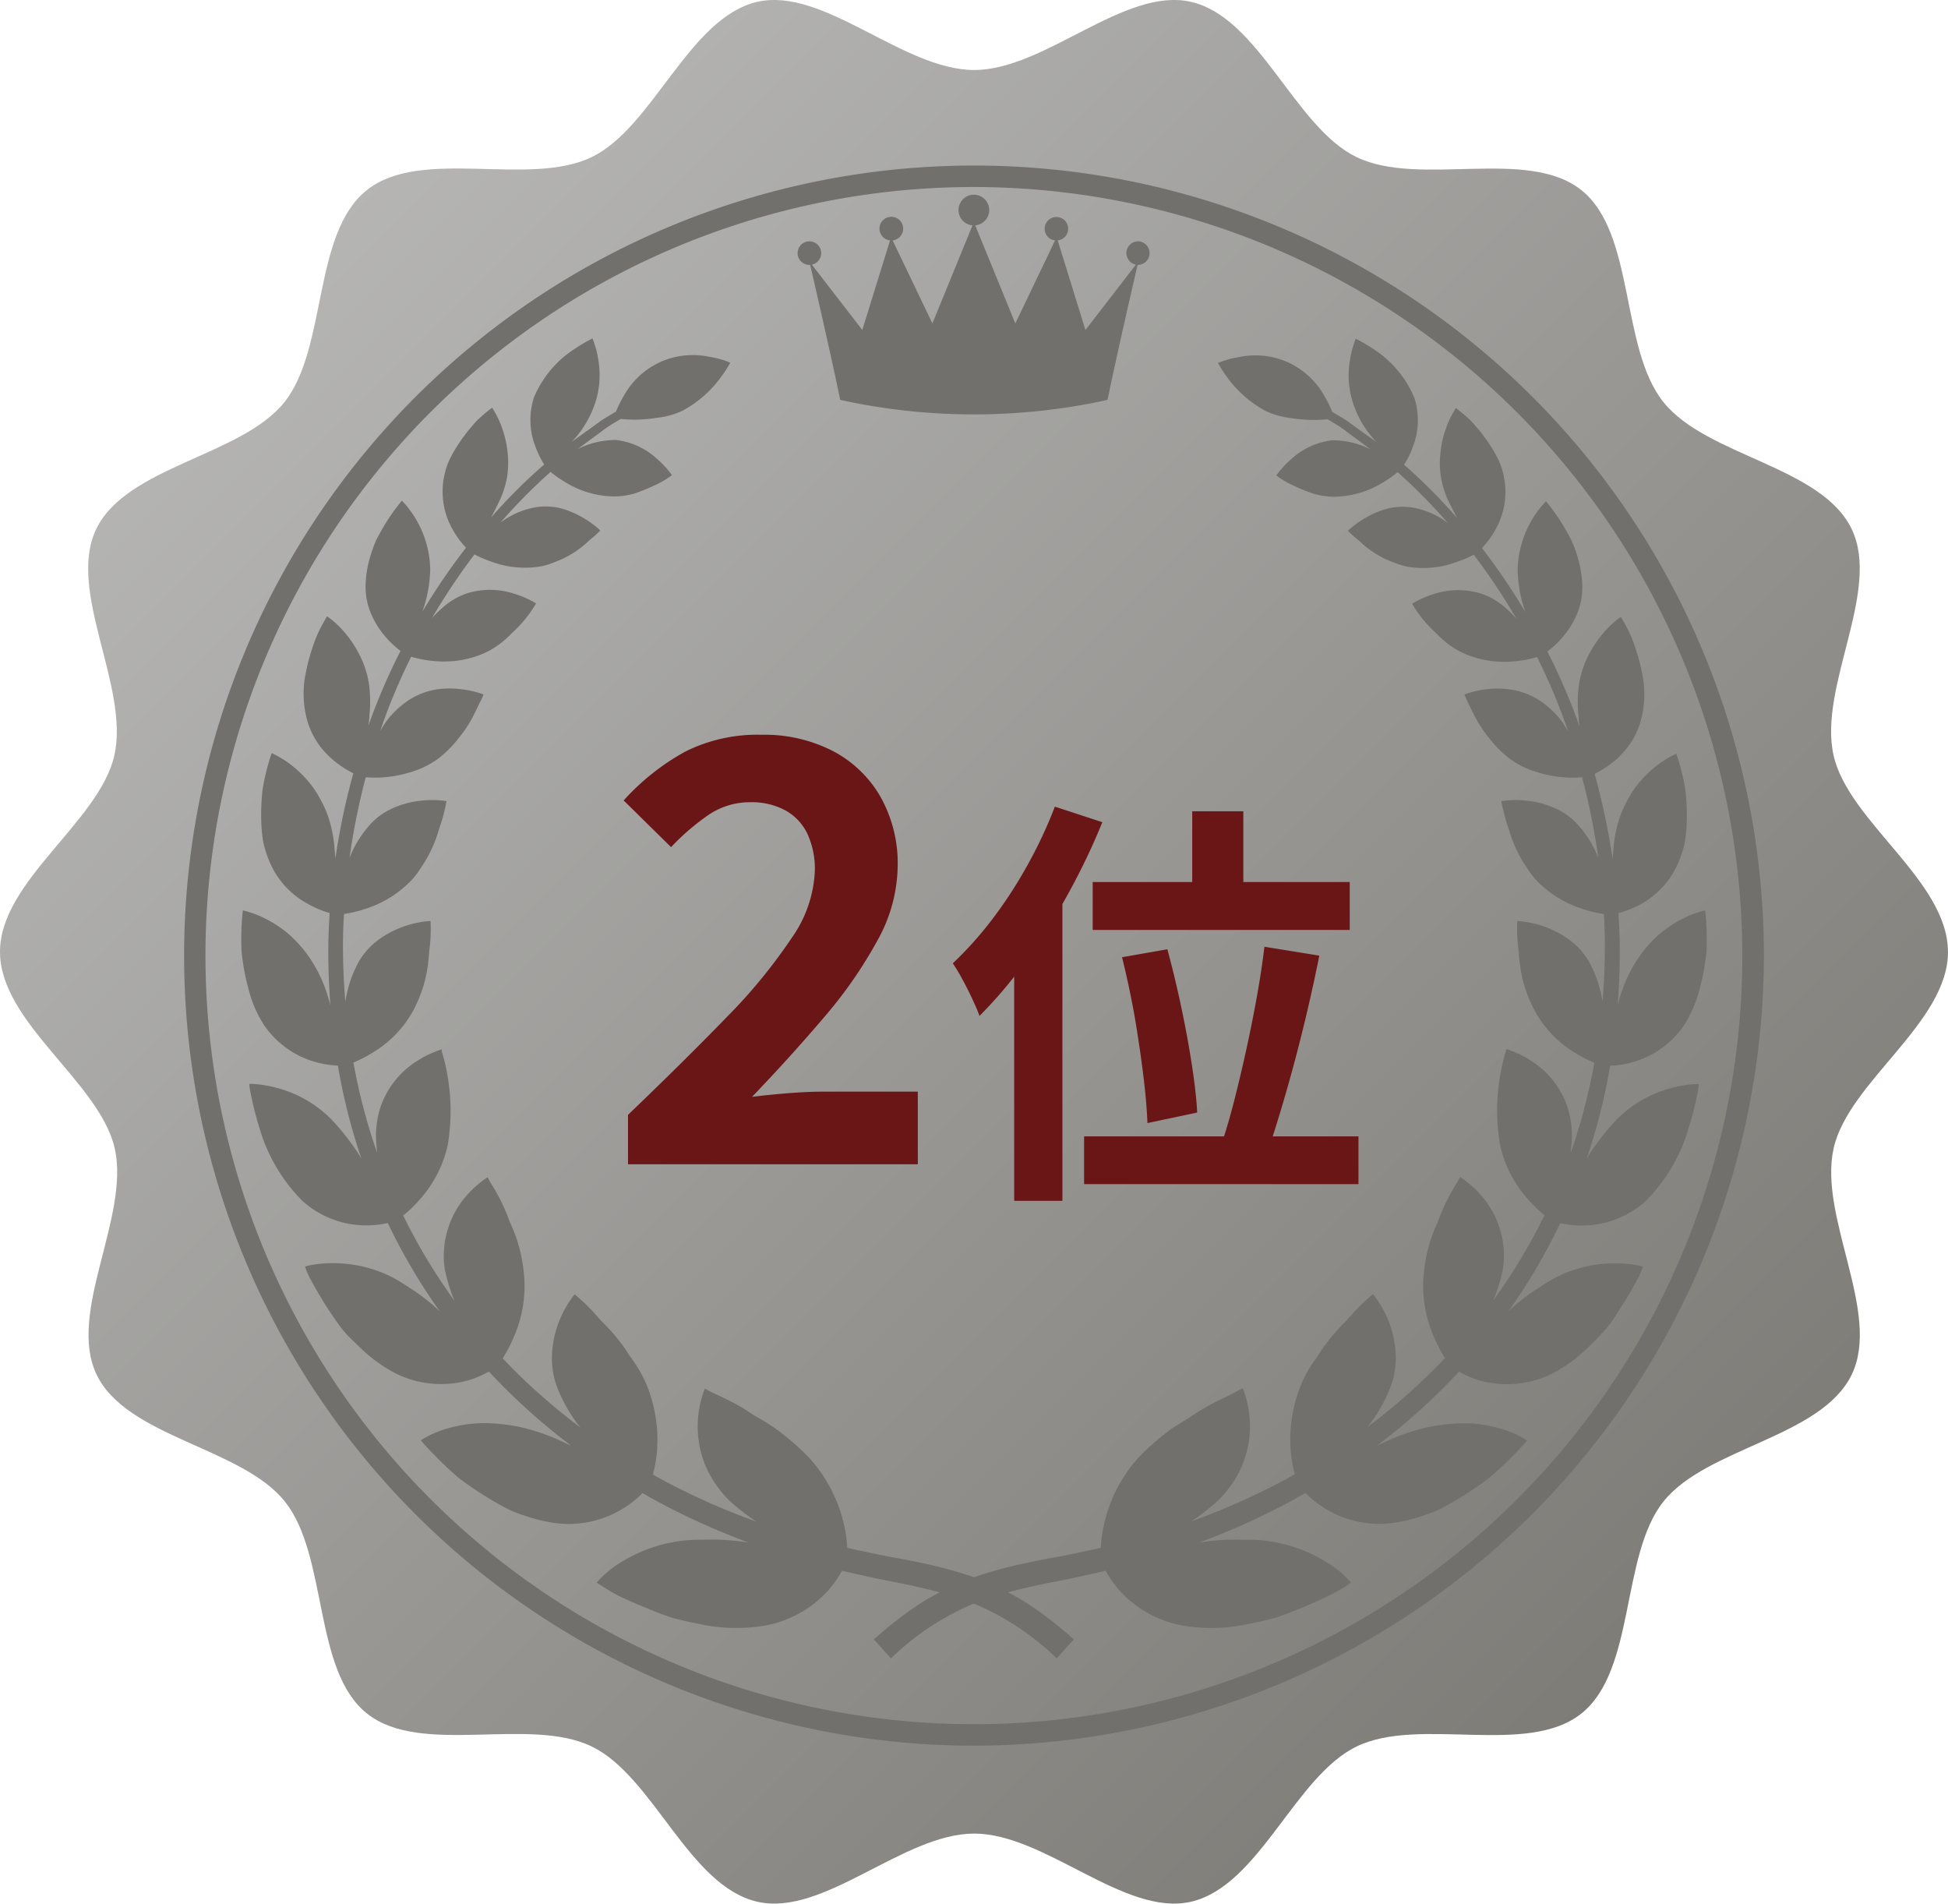
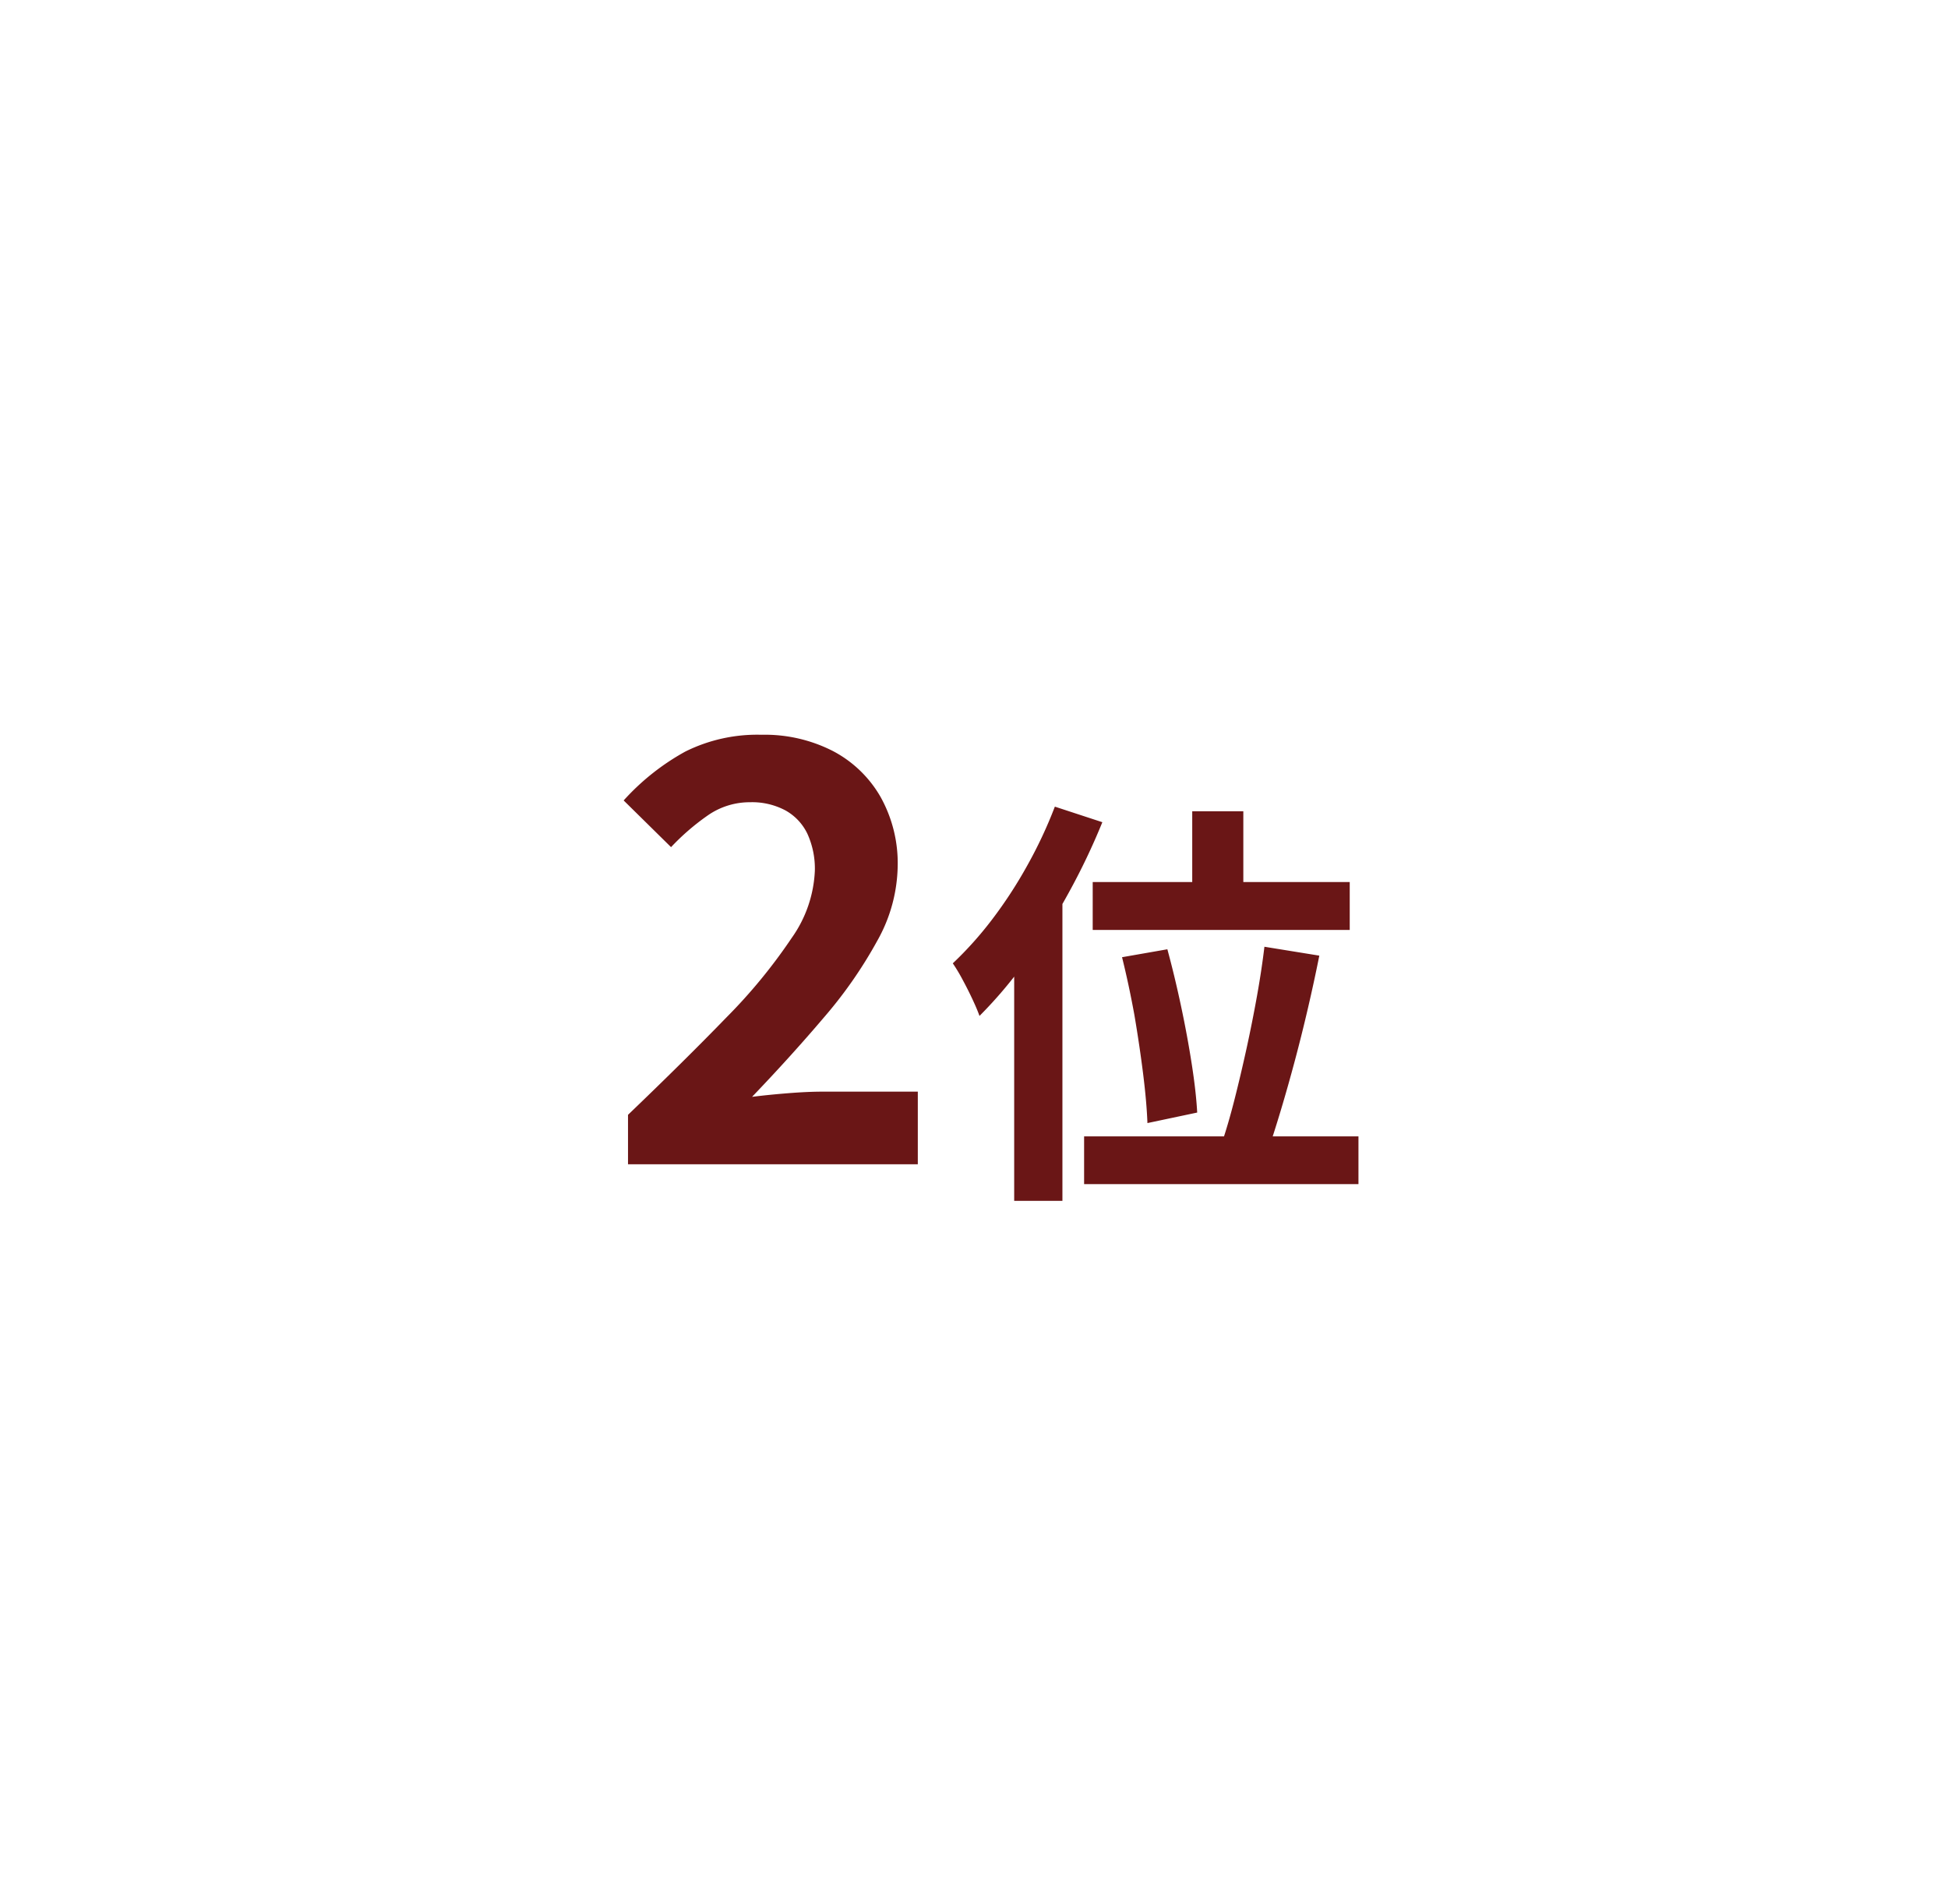
<svg xmlns="http://www.w3.org/2000/svg" id="_02" data-name="02" width="60.012" height="58.632" viewBox="0 0 60.012 58.632">
  <defs>
    <linearGradient id="linear-gradient" x2="1" y2="1" gradientUnits="objectBoundingBox">
      <stop offset="0" stop-color="#c1c1c1" />
      <stop offset="1" stop-color="#72706a" />
    </linearGradient>
  </defs>
-   <path id="パス_1477" data-name="パス 1477" d="M60.012,29.316c0,2.187-3.057,4-3.522,6.046-.48,2.113,1.476,5.07.556,6.976-.935,1.937-4.476,2.246-5.8,3.91s-.854,5.192-2.526,6.527-4.987.081-6.924,1.016c-1.906.919-3,4.3-5.108,4.784-2.046.465-4.491-2.1-6.677-2.1s-4.632,2.566-6.677,2.1c-2.113-.48-3.2-3.865-5.108-4.784-1.937-.935-5.26.313-6.924-1.016s-1.191-4.855-2.526-6.527-4.87-1.973-5.8-3.91c-.919-1.906,1.037-4.863.557-6.976C3.057,33.317,0,31.5,0,29.316s3.057-4,3.522-6.046c.48-2.112-1.476-5.07-.557-6.976.935-1.937,4.476-2.246,5.8-3.911S9.624,7.191,11.3,5.856s4.987-.081,6.924-1.016c1.906-.919,3-4.3,5.108-4.784,2.046-.465,4.491,2.1,6.677,2.1s4.632-2.566,6.677-2.1c2.113.48,3.2,3.865,5.108,4.784,1.937.935,5.26-.313,6.924,1.016s1.19,4.855,2.526,6.527,4.87,1.973,5.8,3.911c.92,1.906-1.037,4.863-.556,6.976.465,2.046,3.522,3.86,3.522,6.046" transform="translate(0 0)" fill="url(#linear-gradient)" />
-   <path id="パス_1478" data-name="パス 1478" d="M57.129,78.151A24.334,24.334,0,1,1,81.464,53.816,24.362,24.362,0,0,1,57.129,78.151m0-48.007A23.673,23.673,0,1,0,80.8,53.816,23.7,23.7,0,0,0,57.129,30.144" transform="translate(-27.124 -24.384)" fill="#71706d" />
-   <path id="パス_1479" data-name="パス 1479" d="M152.6,36.115a.363.363,0,0,0-.076.719l-1.554,2.013-.854-2.759a.362.362,0,1,0-.081,0l-1.225,2.557-1.235-3.021a.473.473,0,1,0-.084,0l-1.236,3.021-1.224-2.557a.365.365,0,1,0-.081,0l-.854,2.759-1.554-2.013a.363.363,0,1,0-.076.008l.024,0c.118.51.644,2.787.926,4.158a19.2,19.2,0,0,0,8.235,0c.281-1.371.808-3.648.926-4.158l.024,0a.364.364,0,0,0,0-.727" transform="translate(-117.531 -28.683)" fill="#71706d" />
-   <path id="パス_1480" data-name="パス 1480" d="M88.078,77.92a3.016,3.016,0,0,0-.782.3,3.522,3.522,0,0,0-.69.481,4.015,4.015,0,0,0-.657.785,4.354,4.354,0,0,0-.482,1.049c-.033.1-.061.2-.087.306.051-.665.073-1.331.061-2-.007-.28-.02-.559-.038-.839a3.1,3.1,0,0,0,.638-.249,2.63,2.63,0,0,0,1.223-1.344,3.512,3.512,0,0,0,.176-.548,4.382,4.382,0,0,0,.064-.568,6.725,6.725,0,0,0-.039-1.085,6.574,6.574,0,0,0-.18-.8c-.056-.2-.1-.314-.1-.314a2.975,2.975,0,0,0-.678.427,3.363,3.363,0,0,0-.555.574,2.976,2.976,0,0,0-.247.385,3.59,3.59,0,0,0-.22.459,3.89,3.89,0,0,0-.232,1.045c-.01.119-.02.238-.03.355a21.3,21.3,0,0,0-.553-2.625,3.051,3.051,0,0,0,.56-.359,2.65,2.65,0,0,0,.541-.579,2.5,2.5,0,0,0,.366-.886,3.15,3.15,0,0,0,.033-1.065,6.025,6.025,0,0,0-.241-.976,3.879,3.879,0,0,0-.3-.705c-.09-.169-.151-.266-.151-.266a2.914,2.914,0,0,0-.561.522,3.352,3.352,0,0,0-.42.632,2.948,2.948,0,0,0-.3.869,3.939,3.939,0,0,0-.027,1c.006.119.017.235.031.348-.021-.057-.039-.116-.06-.173a18.9,18.9,0,0,0-.927-2.131,2.959,2.959,0,0,0,.468-.44,2.708,2.708,0,0,0,.409-.636,2.12,2.12,0,0,0,.2-.891,3.31,3.31,0,0,0-.158-.984,3.5,3.5,0,0,0-.171-.458c-.07-.141-.144-.275-.217-.4a6.168,6.168,0,0,0-.575-.819,3.163,3.163,0,0,0-.872,2.123,4.359,4.359,0,0,0,.128.933c.033.127.074.248.115.366A20.118,20.118,0,0,0,81.2,66.758a2.771,2.771,0,0,0,.388-.521,2.359,2.359,0,0,0,.312-1.529,2.733,2.733,0,0,0-.11-.463,2.876,2.876,0,0,0-.2-.424,5,5,0,0,0-.507-.727c-.087-.1-.169-.2-.25-.28s-.16-.144-.225-.2c-.13-.108-.212-.167-.212-.167a2.869,2.869,0,0,0-.312.641,3.053,3.053,0,0,0-.157.678,2.8,2.8,0,0,0,.012.832,2.973,2.973,0,0,0,.287.832c.068.136.136.269.205.4A17.162,17.162,0,0,0,78.8,64.193a2.85,2.85,0,0,0,.274-.564,2.255,2.255,0,0,0,.041-1.5,3.282,3.282,0,0,0-1.047-1.351,5.219,5.219,0,0,0-.757-.467,2.912,2.912,0,0,0-.18.669,2.738,2.738,0,0,0,.138,1.433,3.16,3.16,0,0,0,.679,1.08c-.14-.1-.28-.2-.419-.3l-.351-.253a3.219,3.219,0,0,0-.36-.239l-.23-.137a3.609,3.609,0,0,0-.232-.468,2.442,2.442,0,0,0-1.129-1.056,2.441,2.441,0,0,0-1.49-.168,2.9,2.9,0,0,0-.672.185,4.049,4.049,0,0,0,.393.583,3.527,3.527,0,0,0,1.068.892,2.333,2.333,0,0,0,.73.214,4.967,4.967,0,0,0,.678.066,4.485,4.485,0,0,0,.51-.021l.225.137a3.152,3.152,0,0,1,.351.239l.342.252c.134.1.271.2.407.3a2.611,2.611,0,0,0-1.185-.28,2.248,2.248,0,0,0-1.264.583,2.982,2.982,0,0,0-.458.5,2.82,2.82,0,0,0,.565.328,5.441,5.441,0,0,0,.585.235,2.232,2.232,0,0,0,.722.09,2.907,2.907,0,0,0,1.352-.4,3.556,3.556,0,0,0,.515-.354,17.042,17.042,0,0,1,1.55,1.57,2.17,2.17,0,0,0-.3-.2,2.556,2.556,0,0,0-.8-.282,1.939,1.939,0,0,0-.773.037,2.761,2.761,0,0,0-.635.264,3.043,3.043,0,0,0-.574.414s.05.056.143.14c.046.042.1.091.169.144s.132.122.212.186a3.061,3.061,0,0,0,.568.371,3.388,3.388,0,0,0,.351.148,2.122,2.122,0,0,0,.374.116,2.95,2.95,0,0,0,1.485-.124,3.775,3.775,0,0,0,.575-.241,19.8,19.8,0,0,1,1.311,1.962c-.086-.092-.175-.184-.272-.271a2.234,2.234,0,0,0-.763-.478,2.387,2.387,0,0,0-1.511,0,2.967,2.967,0,0,0-.663.295,3.588,3.588,0,0,0,.448.616c.073.082.155.167.246.251s.175.178.276.262a2.592,2.592,0,0,0,.7.435,3.122,3.122,0,0,0,.807.206,3.416,3.416,0,0,0,.731,0,3.579,3.579,0,0,0,.641-.127,18.5,18.5,0,0,1,.89,2.1c.022.061.04.123.061.184-.059-.1-.119-.2-.188-.3a2.775,2.775,0,0,0-.708-.66,2.234,2.234,0,0,0-.8-.312A2.777,2.777,0,0,0,81.4,71.1a3.054,3.054,0,0,0-.742.167s.03.082.093.214.151.316.261.525a3.818,3.818,0,0,0,.443.65,3.367,3.367,0,0,0,.626.612,2.81,2.81,0,0,0,.8.387,3.74,3.74,0,0,0,.746.156,3.6,3.6,0,0,0,.656.008,20.885,20.885,0,0,1,.5,2.484,2.38,2.38,0,0,0-.1-.231,3.3,3.3,0,0,0-.584-.85,2.08,2.08,0,0,0-.366-.3,2.557,2.557,0,0,0-.4-.2,2.876,2.876,0,0,0-.752-.182,3.027,3.027,0,0,0-.785.013,5.221,5.221,0,0,0,.226.85,4.164,4.164,0,0,0,.307.781,3.659,3.659,0,0,0,.241.4,2.7,2.7,0,0,0,.279.379,3.376,3.376,0,0,0,1.459.913,3.628,3.628,0,0,0,.646.154q.023.411.03.823c.005.624-.02,1.248-.071,1.87-.014-.075-.028-.151-.045-.226a3.576,3.576,0,0,0-.389-1.03,2.216,2.216,0,0,0-.67-.7,2.909,2.909,0,0,0-.721-.36,3.028,3.028,0,0,0-.8-.162,4.823,4.823,0,0,0,.043.939,4.912,4.912,0,0,0,.127.885,4.279,4.279,0,0,0,.362.932,3.4,3.4,0,0,0,1.242,1.3,3.883,3.883,0,0,0,.6.31,18.042,18.042,0,0,1-.732,2.785c.007-.072.015-.143.02-.215A2.891,2.891,0,0,0,83.842,84a2.712,2.712,0,0,0-1.123-1.446,3.143,3.143,0,0,0-.539-.281,2.393,2.393,0,0,0-.23-.082l-.016.074-.058.2a6.367,6.367,0,0,0-.119,2.685,3.723,3.723,0,0,0,.868,1.676,3.979,3.979,0,0,0,.5.482,17.74,17.74,0,0,1-1.579,2.625c.022-.054.045-.107.065-.162a5.171,5.171,0,0,0,.19-.616,2.171,2.171,0,0,0,.074-.627,2.814,2.814,0,0,0-.68-1.808,3.25,3.25,0,0,0-.463-.443,2.365,2.365,0,0,0-.206-.148l-.038.07a1.683,1.683,0,0,1-.112.191,5.955,5.955,0,0,0-.354.669c-.063.139-.124.291-.181.453a4.939,4.939,0,0,0-.2.485,4.856,4.856,0,0,0-.234,1.1,3.863,3.863,0,0,0,.325,1.985,4.218,4.218,0,0,0,.307.592l.022.033a18.87,18.87,0,0,1-2.407,2.137l.046-.049a4.66,4.66,0,0,0,.685-1.206,2.541,2.541,0,0,0,.145-1.153,3.214,3.214,0,0,0-.688-1.7,6.479,6.479,0,0,0-.817.818,5.919,5.919,0,0,0-.722.84c-.057.081-.113.166-.167.253s-.118.163-.173.248a3.871,3.871,0,0,0-.3.543,4.469,4.469,0,0,0-.357,2.113,3.992,3.992,0,0,0,.127.734c-.078.044-.154.09-.233.132a21.424,21.424,0,0,1-2.956,1.319c.015-.011.031-.019.046-.03a6.735,6.735,0,0,0,.611-.464,2.855,2.855,0,0,0,.511-.54,3.107,3.107,0,0,0,.632-2.105,3.219,3.219,0,0,0-.212-.959s-.124.057-.324.167-.5.231-.82.418c-.161.092-.328.2-.5.315s-.361.214-.541.339a7.879,7.879,0,0,0-1.019.882A4.57,4.57,0,0,0,69.563,96.8a3.948,3.948,0,0,0-.107.752c-.2.044-.39.088-.587.126-.543.126-1.122.211-1.687.336a13.5,13.5,0,0,0-1.632.443,13.489,13.489,0,0,0-1.632-.443c-.565-.125-1.144-.21-1.687-.336-.2-.038-.391-.082-.587-.126a3.921,3.921,0,0,0-.107-.752,4.57,4.57,0,0,0-1.075-2.033,7.889,7.889,0,0,0-1.019-.882c-.18-.126-.361-.239-.541-.339s-.339-.222-.5-.315c-.32-.187-.612-.321-.82-.418s-.324-.167-.324-.167a3.225,3.225,0,0,0-.212.959,3.108,3.108,0,0,0,.632,2.105,2.854,2.854,0,0,0,.511.54,6.733,6.733,0,0,0,.611.464c.015.011.031.019.046.03a21.416,21.416,0,0,1-2.956-1.319c-.079-.042-.155-.089-.232-.132a4.006,4.006,0,0,0,.127-.734,4.471,4.471,0,0,0-.357-2.113,3.872,3.872,0,0,0-.3-.543c-.055-.085-.114-.167-.173-.248s-.11-.172-.167-.253a5.919,5.919,0,0,0-.722-.84,6.48,6.48,0,0,0-.818-.818,3.216,3.216,0,0,0-.688,1.7,2.541,2.541,0,0,0,.145,1.153,4.659,4.659,0,0,0,.685,1.206l.046.049a18.87,18.87,0,0,1-2.407-2.137l.022-.033a4.236,4.236,0,0,0,.307-.592,3.864,3.864,0,0,0,.326-1.985,4.875,4.875,0,0,0-.234-1.1,4.939,4.939,0,0,0-.2-.485c-.056-.162-.118-.314-.181-.453a5.925,5.925,0,0,0-.354-.669,1.65,1.65,0,0,1-.112-.191l-.038-.07a2.4,2.4,0,0,0-.206.148,3.249,3.249,0,0,0-.463.443,2.814,2.814,0,0,0-.68,1.808,2.164,2.164,0,0,0,.074.627,5.2,5.2,0,0,0,.19.616c.021.055.044.108.065.162a17.725,17.725,0,0,1-1.579-2.625,3.98,3.98,0,0,0,.5-.482,3.725,3.725,0,0,0,.869-1.676,6.371,6.371,0,0,0-.12-2.685l-.058-.2L49.15,82.2a2.4,2.4,0,0,0-.23.082,3.143,3.143,0,0,0-.539.281A2.712,2.712,0,0,0,47.258,84a2.892,2.892,0,0,0-.114,1.174c0,.072.012.144.02.215a18.042,18.042,0,0,1-.732-2.785,3.876,3.876,0,0,0,.6-.31A3.4,3.4,0,0,0,48.276,81a4.271,4.271,0,0,0,.362-.932,4.912,4.912,0,0,0,.127-.885,4.816,4.816,0,0,0,.043-.939,3.027,3.027,0,0,0-.8.162,2.91,2.91,0,0,0-.722.36,2.216,2.216,0,0,0-.67.7,3.576,3.576,0,0,0-.389,1.03c-.017.075-.031.151-.045.226-.051-.622-.076-1.246-.071-1.87q.006-.412.03-.823a3.624,3.624,0,0,0,.646-.154,3.376,3.376,0,0,0,1.459-.913,2.683,2.683,0,0,0,.279-.379,3.662,3.662,0,0,0,.241-.4,4.151,4.151,0,0,0,.307-.781,5.192,5.192,0,0,0,.226-.85,3.027,3.027,0,0,0-.785-.013,2.876,2.876,0,0,0-.752.182,2.565,2.565,0,0,0-.4.2,2.08,2.08,0,0,0-.366.3,3.3,3.3,0,0,0-.584.85,2.424,2.424,0,0,0-.1.231,20.921,20.921,0,0,1,.5-2.484,3.6,3.6,0,0,0,.656-.008,3.739,3.739,0,0,0,.746-.156,2.808,2.808,0,0,0,.8-.387,3.365,3.365,0,0,0,.626-.612,3.82,3.82,0,0,0,.444-.65c.111-.209.193-.4.261-.525s.093-.214.093-.214A3.054,3.054,0,0,0,49.7,71.1a2.777,2.777,0,0,0-.744.018,2.234,2.234,0,0,0-.8.312,2.77,2.77,0,0,0-.708.66c-.069.1-.128.2-.188.3.021-.061.04-.123.061-.184a18.6,18.6,0,0,1,.89-2.1,3.585,3.585,0,0,0,.641.127,3.414,3.414,0,0,0,.731,0,3.119,3.119,0,0,0,.806-.206,2.593,2.593,0,0,0,.7-.435c.1-.084.186-.177.276-.262s.173-.168.246-.251a3.579,3.579,0,0,0,.447-.616,2.958,2.958,0,0,0-.662-.295,2.387,2.387,0,0,0-1.511,0,2.236,2.236,0,0,0-.763.478c-.1.086-.186.178-.272.271a19.8,19.8,0,0,1,1.311-1.962,3.783,3.783,0,0,0,.575.241,2.95,2.95,0,0,0,1.485.124,2.122,2.122,0,0,0,.374-.116,3.373,3.373,0,0,0,.351-.148,3.069,3.069,0,0,0,.569-.371c.079-.064.147-.13.211-.186s.123-.1.169-.144c.093-.084.143-.14.143-.14a3.043,3.043,0,0,0-.574-.414,2.758,2.758,0,0,0-.635-.264,1.938,1.938,0,0,0-.773-.037,2.557,2.557,0,0,0-.8.282,2.178,2.178,0,0,0-.3.2,17.045,17.045,0,0,1,1.55-1.57,3.552,3.552,0,0,0,.515.354,2.907,2.907,0,0,0,1.352.4,2.231,2.231,0,0,0,.722-.09,5.441,5.441,0,0,0,.585-.235,2.82,2.82,0,0,0,.565-.328,2.981,2.981,0,0,0-.458-.5,2.248,2.248,0,0,0-1.264-.583,2.612,2.612,0,0,0-1.185.28c.136-.1.272-.2.407-.3l.342-.252a3.156,3.156,0,0,1,.351-.239l.225-.137a4.481,4.481,0,0,0,.51.021,4.967,4.967,0,0,0,.678-.066,2.335,2.335,0,0,0,.73-.214,3.527,3.527,0,0,0,1.068-.892,4.059,4.059,0,0,0,.394-.583,2.9,2.9,0,0,0-.672-.185,2.441,2.441,0,0,0-1.49.168,2.442,2.442,0,0,0-1.129,1.056,3.587,3.587,0,0,0-.232.468l-.23.137a3.219,3.219,0,0,0-.36.239l-.351.253c-.138.1-.279.2-.418.3a3.162,3.162,0,0,0,.678-1.08,2.736,2.736,0,0,0,.138-1.433,2.912,2.912,0,0,0-.18-.669,5.219,5.219,0,0,0-.757.467,3.282,3.282,0,0,0-1.047,1.351,2.256,2.256,0,0,0,.041,1.5,2.857,2.857,0,0,0,.275.564,17.163,17.163,0,0,0-1.639,1.635c.069-.127.137-.261.205-.4a2.973,2.973,0,0,0,.287-.832,2.793,2.793,0,0,0,.012-.832,3.054,3.054,0,0,0-.157-.678,2.869,2.869,0,0,0-.312-.641s-.082.059-.212.167c-.065.054-.141.121-.225.2s-.163.176-.25.28a5,5,0,0,0-.507.727,2.893,2.893,0,0,0-.2.424,2.749,2.749,0,0,0-.11.463,2.359,2.359,0,0,0,.311,1.529,2.778,2.778,0,0,0,.388.521,20.12,20.12,0,0,0-1.346,1.973c.042-.118.082-.239.115-.366a4.348,4.348,0,0,0,.129-.933,3.163,3.163,0,0,0-.872-2.123,6.167,6.167,0,0,0-.575.819c-.073.124-.147.258-.217.4a3.48,3.48,0,0,0-.17.458,3.3,3.3,0,0,0-.158.984,2.12,2.12,0,0,0,.2.891,2.714,2.714,0,0,0,.409.636,2.973,2.973,0,0,0,.468.44,18.93,18.93,0,0,0-.928,2.131c-.021.057-.039.115-.059.173.014-.113.025-.229.031-.348a3.938,3.938,0,0,0-.026-1,2.958,2.958,0,0,0-.3-.869,3.353,3.353,0,0,0-.42-.632,2.917,2.917,0,0,0-.561-.522s-.061.1-.151.266a3.879,3.879,0,0,0-.3.705,6.024,6.024,0,0,0-.241.976,3.154,3.154,0,0,0,.033,1.065,2.5,2.5,0,0,0,.366.886,2.651,2.651,0,0,0,.541.579,3.045,3.045,0,0,0,.561.359,21.312,21.312,0,0,0-.553,2.625c-.01-.117-.02-.236-.03-.355a3.89,3.89,0,0,0-.232-1.045,3.589,3.589,0,0,0-.22-.459,2.976,2.976,0,0,0-.247-.385,3.363,3.363,0,0,0-.555-.574,2.975,2.975,0,0,0-.678-.427s-.042.116-.1.314a6.583,6.583,0,0,0-.179.8,6.725,6.725,0,0,0-.039,1.085,4.412,4.412,0,0,0,.064.568,3.533,3.533,0,0,0,.176.548,2.631,2.631,0,0,0,1.223,1.344A3.1,3.1,0,0,0,45.7,78q-.027.419-.039.839c-.012.666.01,1.332.061,2-.026-.1-.055-.2-.088-.306a4.354,4.354,0,0,0-.482-1.049,4.015,4.015,0,0,0-.657-.785,3.522,3.522,0,0,0-.69-.481,3.016,3.016,0,0,0-.781-.3,8.53,8.53,0,0,0-.039,1.251,6.966,6.966,0,0,0,.212,1.16,3.666,3.666,0,0,0,.486,1.129,2.857,2.857,0,0,0,1.577,1.13,2.953,2.953,0,0,0,.693.11,18.547,18.547,0,0,0,.726,2.869c-.039-.066-.079-.131-.121-.2a8.08,8.08,0,0,0-.771-.978,3.688,3.688,0,0,0-1.7-1,3.759,3.759,0,0,0-.62-.116,1.91,1.91,0,0,0-.242-.01s0,.036.008.1.028.163.052.283c.05.24.129.576.246.954a5.268,5.268,0,0,0,1.324,2.261,2.94,2.94,0,0,0,1.924.759,2.975,2.975,0,0,0,.711-.073,18.265,18.265,0,0,0,1.6,2.716c-.044-.04-.086-.081-.131-.121a6.406,6.406,0,0,0-.53-.421c-.187-.13-.382-.251-.563-.369a3.957,3.957,0,0,0-2.023-.567,3.725,3.725,0,0,0-.654.047,1.889,1.889,0,0,0-.247.056L44.98,89a2.017,2.017,0,0,0,.135.286c.126.238.313.568.55.931.119.181.25.371.392.561s.327.36.506.532a4.724,4.724,0,0,0,1.174.872,3.147,3.147,0,0,0,2.182.225,3.038,3.038,0,0,0,.632-.256l.053-.03A19.5,19.5,0,0,0,53.133,94.4c-.049-.021-.1-.043-.147-.063a6.414,6.414,0,0,0-1.368-.494,5.626,5.626,0,0,0-1.246-.132,4.072,4.072,0,0,0-.983.148,3.149,3.149,0,0,0-.883.382A11.93,11.93,0,0,0,49.676,95.4a10.964,10.964,0,0,0,1.287.836q.176.1.356.183c.125.05.252.1.378.139a5.284,5.284,0,0,0,.76.2,3.2,3.2,0,0,0,2.882-.893c.08.045.158.094.238.138a22.14,22.14,0,0,0,3.031,1.387l-.051-.009a7.943,7.943,0,0,0-.794-.078c-.267-.012-.536,0-.789,0a4.591,4.591,0,0,0-2.282.683,3.073,3.073,0,0,0-.766.636s.157.107.43.272.68.338,1.149.532c.235.1.487.194.751.281.27.072.55.137.835.19a5.219,5.219,0,0,0,1.7.092,3.446,3.446,0,0,0,2.243-1.1,3.327,3.327,0,0,0,.45-.631c.2.047.4.094.6.135.57.137,1.123.223,1.673.349q.37.083.732.181c-.213.112-.423.231-.624.362a11.434,11.434,0,0,0-1.4,1.089l.526.582a8.256,8.256,0,0,1,2.554-1.687,8.254,8.254,0,0,1,2.554,1.687l.526-.582a11.422,11.422,0,0,0-1.4-1.089c-.2-.131-.41-.25-.624-.362q.362-.1.732-.181c.55-.127,1.1-.213,1.673-.349.2-.041.4-.089.6-.135a3.324,3.324,0,0,0,.45.631,3.446,3.446,0,0,0,2.243,1.1,5.219,5.219,0,0,0,1.7-.092c.284-.053.565-.118.835-.19.264-.087.516-.186.751-.281.47-.194.871-.382,1.149-.532s.43-.272.43-.272a3.074,3.074,0,0,0-.766-.636,4.592,4.592,0,0,0-2.282-.683c-.253,0-.522-.007-.789,0a7.938,7.938,0,0,0-.794.078l-.051.009A22.128,22.128,0,0,0,75.523,96c.08-.044.159-.093.238-.138a3.2,3.2,0,0,0,2.882.893,5.278,5.278,0,0,0,.76-.2c.127-.042.253-.088.378-.139s.239-.119.356-.183a10.962,10.962,0,0,0,1.286-.836,11.931,11.931,0,0,0,1.169-1.152,3.149,3.149,0,0,0-.883-.382,4.072,4.072,0,0,0-.983-.148,5.625,5.625,0,0,0-1.246.132,6.414,6.414,0,0,0-1.368.494c-.05.02-.1.042-.147.063a19.483,19.483,0,0,0,2.528-2.279l.053.03a3.037,3.037,0,0,0,.632.256,3.148,3.148,0,0,0,2.182-.225,4.73,4.73,0,0,0,1.174-.872c.179-.172.349-.352.506-.532s.274-.38.392-.561c.237-.363.424-.693.55-.931A2.017,2.017,0,0,0,86.12,89l.041-.107a1.889,1.889,0,0,0-.247-.056,3.725,3.725,0,0,0-.654-.047,3.957,3.957,0,0,0-2.023.567c-.181.118-.376.238-.563.369a6.431,6.431,0,0,0-.53.421c-.045.04-.087.08-.131.121a18.283,18.283,0,0,0,1.6-2.716,2.972,2.972,0,0,0,.711.073,2.939,2.939,0,0,0,1.924-.759,5.267,5.267,0,0,0,1.324-2.261c.117-.378.2-.714.246-.954.024-.121.044-.217.052-.283l.008-.1a1.907,1.907,0,0,0-.242.01,3.764,3.764,0,0,0-.621.116,3.689,3.689,0,0,0-1.7,1,8.079,8.079,0,0,0-.771.978c-.042.065-.082.131-.121.2a18.566,18.566,0,0,0,.726-2.869,2.952,2.952,0,0,0,.693-.11,2.856,2.856,0,0,0,1.577-1.13,3.666,3.666,0,0,0,.486-1.129,6.966,6.966,0,0,0,.212-1.16,8.549,8.549,0,0,0-.039-1.251" transform="translate(-35.544 -49.878)" fill="#71706d" />
  <path id="パス_1486" data-name="パス 1486" d="M.772,0V-1.523q1.735-1.662,3.032-3A16.627,16.627,0,0,0,5.814-6.97a3.856,3.856,0,0,0,.714-2.069A2.589,2.589,0,0,0,6.3-10.176a1.624,1.624,0,0,0-.674-.721,2.18,2.18,0,0,0-1.09-.254,2.262,2.262,0,0,0-1.328.421,7.2,7.2,0,0,0-1.11.962L.638-11.206a7.284,7.284,0,0,1,1.9-1.506,4.967,4.967,0,0,1,2.344-.517,4.608,4.608,0,0,1,2.2.5,3.638,3.638,0,0,1,1.469,1.412A4.189,4.189,0,0,1,9.08-9.179a4.824,4.824,0,0,1-.626,2.29A13.646,13.646,0,0,1,6.808-4.523q-1.02,1.2-2.214,2.446.508-.064,1.113-.112t1.071-.048H9.7V0ZM18.154-10.873h1.574V-7.82H18.154Zm-3.066,2.18h7.918v1.475H15.088Zm.9,2.316,1.4-.245q.222.816.419,1.74t.331,1.789q.135.865.169,1.5l-1.533.324q-.024-.646-.133-1.517T16.372-4.6Q16.2-5.541,15.992-6.377ZM20.378-6.7l1.691.274q-.157.787-.35,1.617t-.406,1.627q-.214.8-.429,1.516t-.414,1.3l-1.4-.3q.2-.594.389-1.339t.368-1.561q.178-.815.322-1.618T20.378-6.7ZM14.823-.86h8.452V.612H14.823Zm-.9-10.155,1.462.479a20.535,20.535,0,0,1-1.046,2.19,20.31,20.31,0,0,1-1.3,2.07A13.407,13.407,0,0,1,11.6-4.569q-.066-.191-.21-.5t-.312-.62a5.318,5.318,0,0,0-.3-.5,11.117,11.117,0,0,0,1.21-1.35A13.766,13.766,0,0,0,13.071-9.2,13.923,13.923,0,0,0,13.922-11.015ZM12.669-7.421,14.149-8.9l.006.013V1.127H12.669Z" transform="translate(18.575 35.86)" fill="#6a1616" />
</svg>